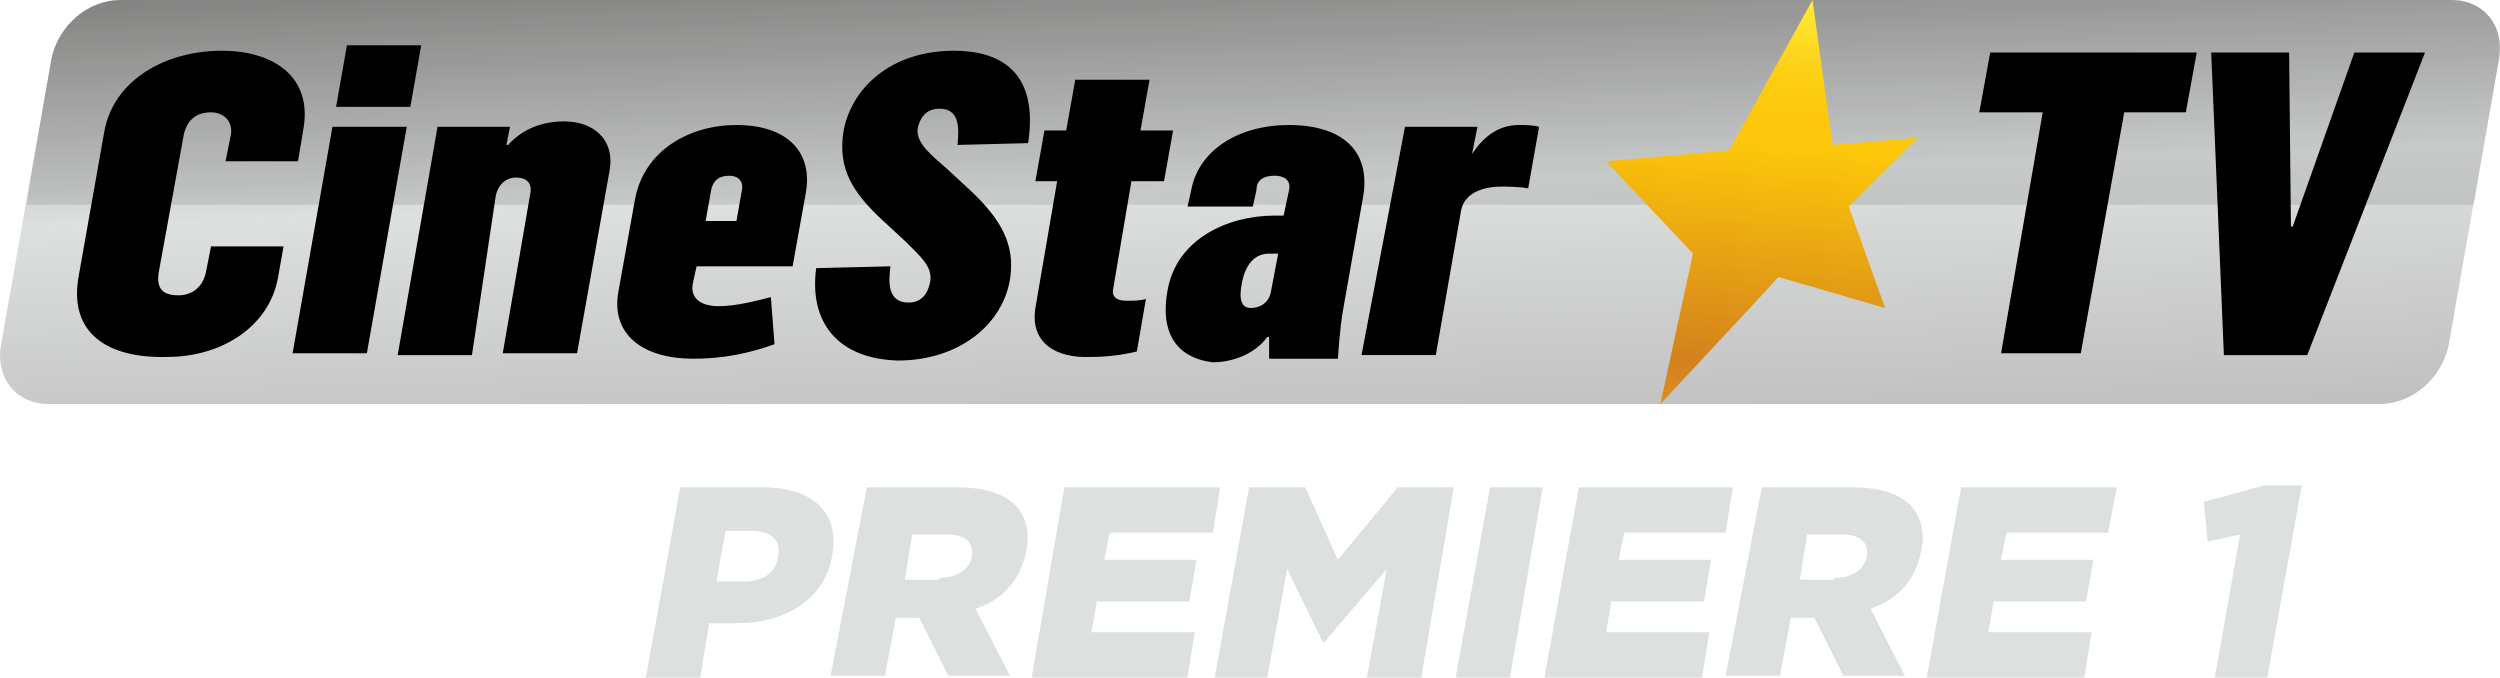
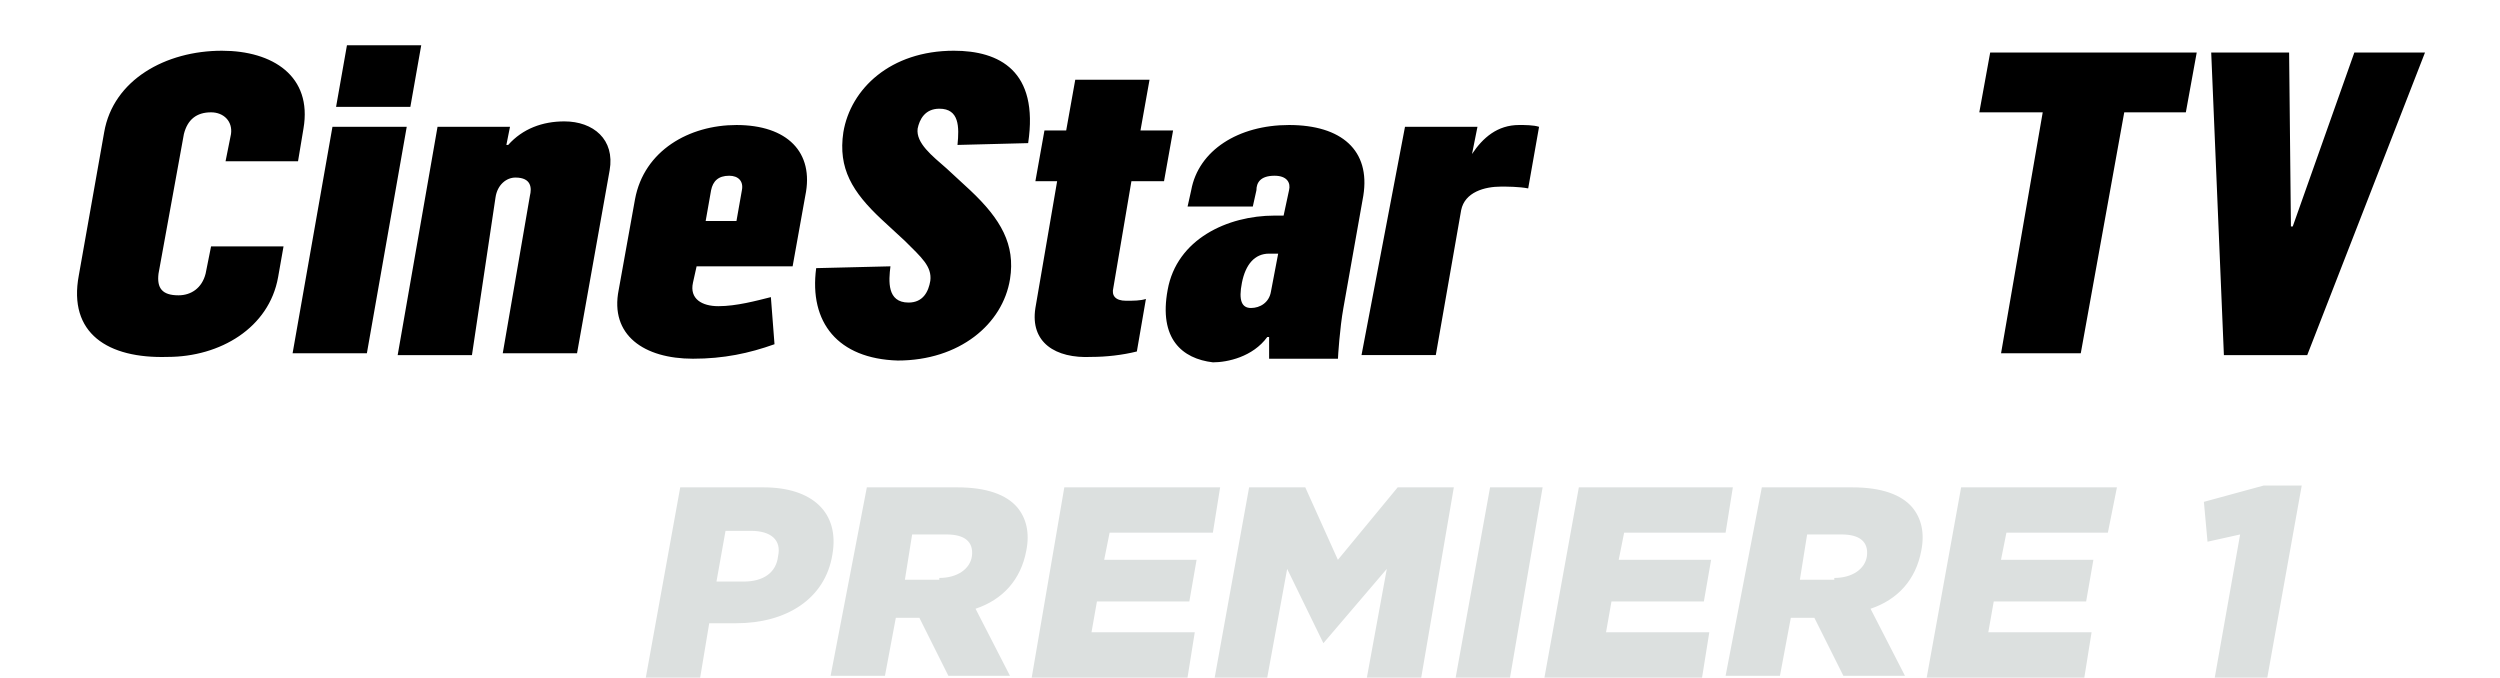
<svg xmlns="http://www.w3.org/2000/svg" xmlns:xlink="http://www.w3.org/1999/xlink" version="1.1" viewBox="0 0 137.99 37.4">
  <defs>
    <path id="v" d="m152.5 77.3h-118.9c-1.8 0-3.4 1.4-3.8 3.2l-2.8 15.9c-0.3 1.8 0.9 3.2 2.6 3.2h128.7c1.8 0 3.4-1.4 3.8-3.2l2.8-15.9c0.3-1.8-0.9-3.2-2.6-3.2z" />
  </defs>
  <clipPath id="u">
    <use width="100%" height="100%" overflow="visible" xlink:href="#v" />
  </clipPath>
  <linearGradient id="t" x1="-101.27" x2="-100.17" y1="317.59" y2="317.59" gradientTransform="matrix(-.844 -24.168 -24.168 .844 7686.6 -2613.8)" gradientUnits="userSpaceOnUse">
    <stop stop-color="#BFBFBE" offset="0" />
    <stop stop-color="#DCE0DF" offset=".534" />
    <stop stop-color="#92918F" offset="1" />
  </linearGradient>
-   <path transform="translate(-26.954 -77.3)" d="m26.9 104.4-1-27.1 139.2-4.8 1 27.1z" clip-path="url(#u)" fill="url(#t)" />
  <path d="m112.75 6.2h-3.5l0.6-3.3h11.4l-0.6 3.3h-3.4l-2.4 13.3h-4.4zm9.3-3.3h4.3l0.1 9.6h0.1l3.4-9.6h3.9l-6.5 16.7h-4.6zm-117.7 12.3 1.4-7.9c0.5-2.9 3.4-4.5 6.5-4.5 2.8 0 5 1.4 4.5 4.3l-0.3 1.8h-4l0.3-1.5c0.1-0.7-0.4-1.2-1.1-1.2-0.8 0-1.3 0.4-1.5 1.2l-1.4 7.7c-0.1 0.8 0.2 1.2 1.1 1.2 0.7 0 1.3-0.4 1.5-1.2l0.3-1.5h4l-0.3 1.7c-0.5 2.8-3.2 4.4-6.1 4.4-3.3 0.1-5.5-1.3-4.9-4.5m14-8.2h4.1l-2.2 12.5h-4.1zm0.8-4.5h4.1l-0.6 3.4h-4.1zm5 4.5h4l-0.2 1h0.1c0.8-0.9 1.9-1.3 3.1-1.3 1.6 0 2.8 1 2.5 2.7l-1.8 10.1h-4.1l1.5-8.7c0.1-0.4 0.1-1-0.8-1-0.5 0-1 0.4-1.1 1.1l-1.3 8.7h-4.1zm10 9 0.9-5c0.5-2.7 3-4.1 5.6-4.1 2.8 0 4.3 1.5 3.8 3.9l-0.7 3.9h-5.3l-0.2 0.9c-0.2 0.9 0.5 1.3 1.4 1.3 1 0 2.1-0.3 2.9-0.5l0.2 2.6c-1.4 0.5-2.8 0.8-4.5 0.8-2.7 0-4.6-1.3-4.1-3.8m6.5-3.8 0.3-1.7c0.1-0.5-0.2-0.8-0.7-0.8-0.6 0-0.9 0.3-1 0.8l-0.3 1.7zm4.4 2.6 4.1-0.1c-0.1 0.8-0.2 2 1 2 0.8 0 1.1-0.6 1.2-1.2 0.1-0.8-0.5-1.3-1.4-2.2l-1.3-1.2c-1.6-1.5-2.4-2.8-2.1-4.8 0.4-2.4 2.6-4.5 6.1-4.5 2.5 0 4.7 1.1 4.1 5.1l-3.9 0.1c0.1-1 0.1-2-1-2-0.8 0-1.1 0.6-1.2 1.1-0.1 0.8 0.8 1.5 1.6 2.2l1.3 1.2c1.7 1.6 2.5 3 2.2 4.9-0.4 2.5-2.8 4.5-6.2 4.5-3.3-0.1-4.9-2.1-4.5-5.1m12.1 2.2 1.2-7h-1.2l0.5-2.8h1.2l0.5-2.8h4.1l-0.5 2.8h1.8l-0.5 2.8h-1.8l-1 5.9c-0.1 0.4 0.1 0.7 0.7 0.7 0.4 0 0.8 0 1.1-0.1l-0.5 2.9c-0.8 0.2-1.7 0.3-2.5 0.3-2 0.1-3.4-0.8-3.1-2.7m7.3-1c0.5-2.8 3.3-4.1 5.9-4.1h0.5l0.3-1.4c0.1-0.4-0.1-0.8-0.8-0.8-0.8 0-1 0.4-1 0.8l-0.2 0.9h-3.6l0.2-0.9c0.4-2.2 2.6-3.6 5.4-3.6 2.9 0 4.5 1.4 4.1 3.9l-1.1 6.2c-0.2 1.1-0.3 2.7-0.3 2.8h-3.8v-1.2h-0.1c-0.8 1.1-2.2 1.4-3 1.4-1.7-0.2-3-1.3-2.5-4m5.7 0.1 0.4-2.1h-0.5c-0.8 0-1.3 0.6-1.5 1.6s0 1.4 0.5 1.4 1-0.3 1.1-0.9m7.4-9.1h4l-0.3 1.5c0.6-0.9 1.4-1.6 2.6-1.6 0.3 0 0.8 0 1.1 0.1l-0.6 3.4c-0.5-0.1-1.2-0.1-1.5-0.1-0.9 0-2 0.3-2.2 1.3l-1.4 8h-4.1z" fill="#000" />
  <g transform="translate(-26.954 -77.3)" opacity=".1">
    <defs>
-       <path id="s" d="m28.4 77.3h136.6v11.3h-136.6z" />
-     </defs>
+       </defs>
    <clipPath id="r">
      <use width="100%" height="100%" overflow="visible" xlink:href="#s" />
    </clipPath>
    <g clip-path="url(#r)">
      <defs>
-         <path id="q" d="m33.6 77.3c-1.8 0-3.4 1.4-3.8 3.2l-1.4 8.1h135.1l1.4-8.1v-0.7c0-1.5-1.1-2.5-2.7-2.5z" />
-       </defs>
+         </defs>
      <clipPath id="p">
        <use width="100%" height="100%" overflow="visible" xlink:href="#q" />
      </clipPath>
      <linearGradient id="o" x1="-110.51" x2="-109.41" y1="331.61" y2="331.61" gradientTransform="matrix(0 -11.206 -11.206 0 3812.6 -1151.7)" gradientUnits="userSpaceOnUse">
        <stop stop-color="#000" offset="0" />
        <stop stop-color="#000" offset="1" />
      </linearGradient>
      <path d="m28.4 77.3h136.6v11.3h-136.6z" clip-path="url(#p)" fill="url(#o)" />
    </g>
  </g>
  <defs>
    <path id="n" d="m122.4 85.6-6.8 0.6 4.8 5.1-1.8 8.3 5.5-5.9 1-1.1 0.4 0.1 5.5 1.6-2-5.6 3.8-3.8-4.7 0.4-1.1-8z" />
  </defs>
  <clipPath id="m">
    <use width="100%" height="100%" overflow="visible" xlink:href="#n" />
  </clipPath>
  <linearGradient id="l" x1="-86.292" x2="-85.192" y1="294.75" y2="294.75" gradientTransform="matrix(-2.366 27.041 27.041 2.366 -8049.3 1713.2)" gradientUnits="userSpaceOnUse">
    <stop stop-color="#ffed3a" offset="0" />
    <stop stop-color="#fee22c" offset=".043" />
    <stop stop-color="#fdd219" offset=".119" />
    <stop stop-color="#fcc90e" offset=".197" />
    <stop stop-color="#fcc60a" offset=".281" />
    <stop stop-color="#d3811c" offset=".686" />
    <stop stop-color="#f7ad41" offset="1" />
  </linearGradient>
-   <path transform="translate(-26.954 -77.3)" d="m134.7 77.5-2.1 23.6-18.9-1.7 2-23.5z" clip-path="url(#m)" fill="url(#l)" />
  <path d="m37.546 26.9h4.6c2.7 0 4.2 1.4 3.8 3.7-0.4 2.5-2.6 3.8-5.3 3.8h-1.5l-0.5 3h-3zm3.5 5.2c1.1 0 1.8-0.5 1.9-1.4 0.2-0.9-0.4-1.4-1.5-1.4h-1.4l-0.5 2.8zm6.8-5.2h5c1.6 0 2.7 0.4 3.3 1.1 0.5 0.6 0.7 1.4 0.5 2.4-0.3 1.6-1.3 2.7-2.8 3.2l1.9 3.7h-3.4l-1.6-3.2h-1.3l-0.6 3.2h-3zm4 5c1 0 1.7-0.5 1.8-1.2 0.1-0.8-0.4-1.2-1.4-1.2h-1.9l-0.4 2.5h1.9zm6.9-5h8.6l-0.4 2.5h-5.7l-0.3 1.5h5.1l-0.4 2.3h-5.1l-0.3 1.7h5.7l-0.4 2.5h-8.6zm10.2 0h3.1l1.8 4 3.3-4h3.1l-1.8 10.5h-3l1.1-6-3.5 4.1-2-4.1-1.1 6h-2.9zm13.3 0h2.9l-1.8 10.5h-3zm4.9 0h8.5l-0.4 2.5h-5.6l-0.3 1.5h5.1l-0.4 2.3h-5.1l-0.3 1.7h5.7l-0.4 2.5h-8.7zm10.1 0h5c1.6 0 2.7 0.4 3.3 1.1 0.5 0.6 0.7 1.4 0.5 2.4-0.3 1.6-1.3 2.7-2.8 3.2l1.9 3.7h-3.4l-1.6-3.2h-1.3l-0.6 3.2h-3zm4 5c1 0 1.7-0.5 1.8-1.2 0.1-0.8-0.4-1.2-1.4-1.2h-1.9l-0.4 2.5h1.9zm7-5h8.6l-0.5 2.5h-5.6l-0.3 1.5h5.1l-0.4 2.3h-5.1l-0.3 1.7h5.7l-0.4 2.5h-8.7zm15.4 2.6-1.8 0.4-0.2-2.2 3.3-0.9h2.1l-1.9 10.6h-2.9z" fill="#dce0df" />
</svg>